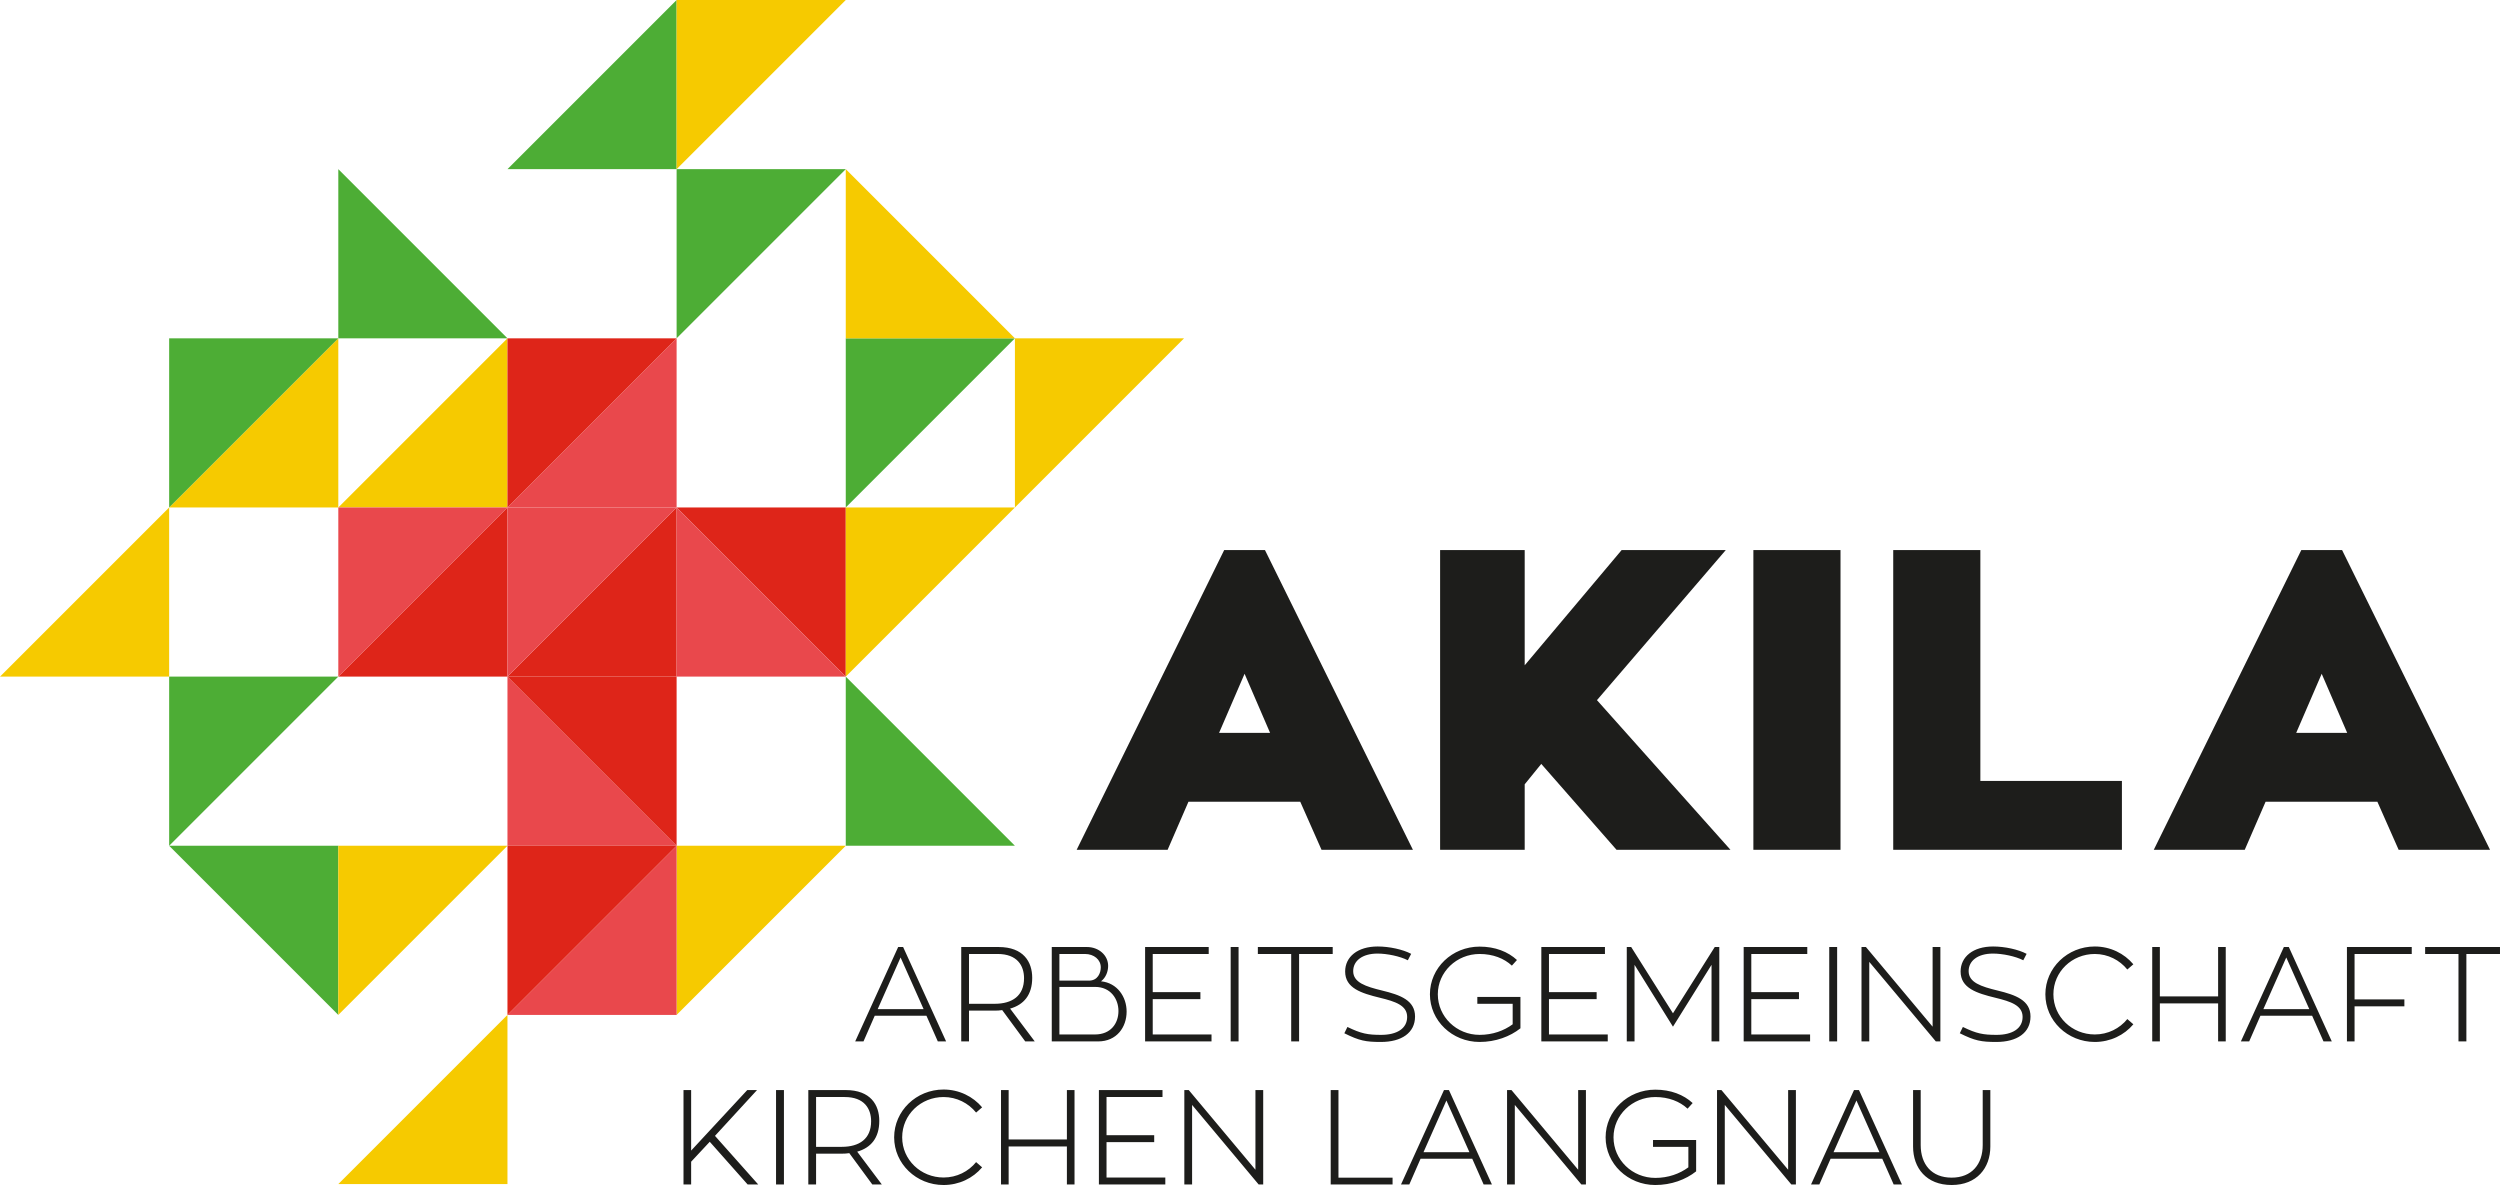
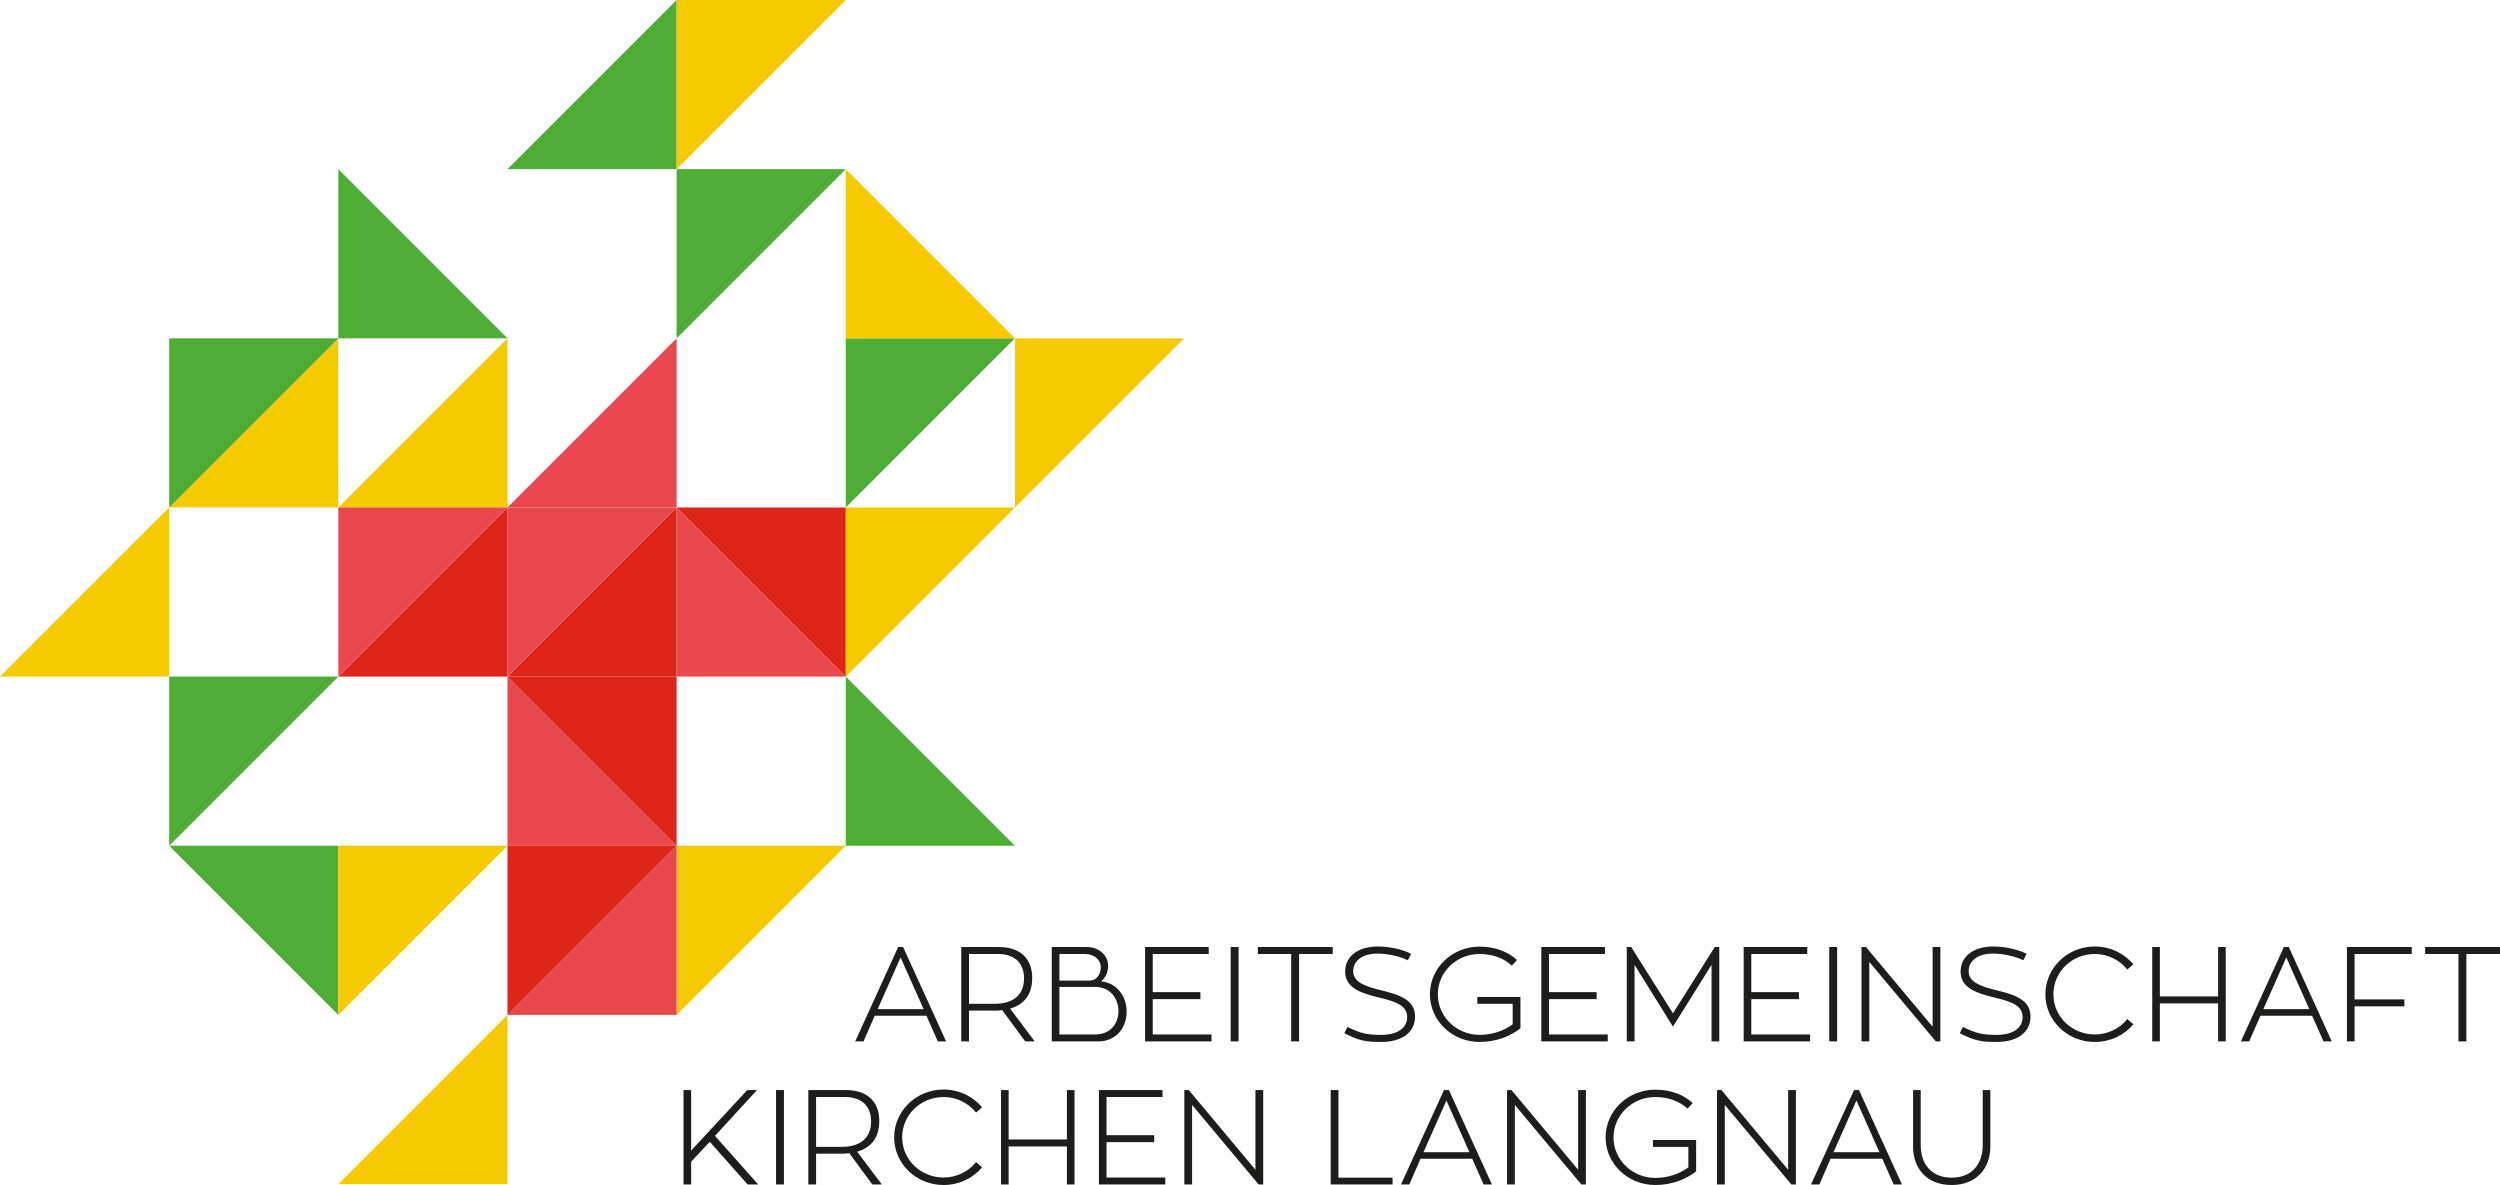
<svg xmlns="http://www.w3.org/2000/svg" id="a" data-name="Ebene 1" width="452.862" height="214.659" viewBox="0 0 452.862 214.659">
  <defs>
    <style>
      .b {
        fill: #4dad35;
      }

      .b, .c, .d, .e, .f {
        stroke-width: 0px;
      }

      .c {
        fill: #1d1d1b;
      }

      .d {
        fill: #de2519;
      }

      .e {
        fill: #e9484c;
      }

      .f {
        fill: #f6ca00;
      }
    </style>
  </defs>
  <polygon class="f" points="30.641 122.565 0 122.565 30.641 91.924 30.641 122.565 30.641 122.565" />
  <polygon class="b" points="122.565 30.641 91.924 30.641 122.565 0 122.565 30.641 122.565 30.641" />
  <polygon class="f" points="61.282 91.924 30.641 91.924 61.282 61.282 61.282 91.924 61.282 91.924" />
  <polygon class="f" points="91.924 91.924 61.282 91.924 91.924 61.282 91.924 91.924 91.924 91.924" />
  <polygon class="d" points="91.924 122.565 61.282 122.565 91.924 91.924 91.924 122.565 91.924 122.565" />
  <polygon class="b" points="30.641 122.565 61.282 122.565 30.641 153.206 30.641 122.565 30.641 122.565" />
  <polygon class="f" points="122.565 0 153.206 0 122.565 30.641 122.565 0 122.565 0" />
  <polygon class="b" points="30.641 61.282 61.282 61.282 30.641 91.924 30.641 61.282 30.641 61.282" />
  <polygon class="b" points="153.206 61.282 183.847 61.282 153.206 91.924 153.206 61.282 153.206 61.282" />
  <polygon class="f" points="183.847 61.282 214.488 61.282 183.847 91.924 183.847 61.282 183.847 61.282" />
  <polygon class="b" points="61.282 153.206 61.282 183.847 30.641 153.206 61.282 153.206 61.282 153.206" />
  <polygon class="e" points="61.282 91.924 91.924 91.924 61.282 122.565 61.282 91.924 61.282 91.924" />
  <polygon class="d" points="122.565 122.565 91.924 122.565 122.565 91.924 122.565 122.565 122.565 122.565" />
  <polygon class="d" points="153.206 91.924 153.206 122.565 122.565 91.924 153.206 91.924 153.206 91.924" />
  <polygon class="f" points="153.206 61.282 153.206 30.641 183.847 61.282 153.206 61.282 153.206 61.282" />
  <polygon class="f" points="122.565 153.206 153.206 153.206 122.565 183.847 122.565 153.206 122.565 153.206" />
  <polygon class="b" points="61.282 61.282 61.282 30.641 91.924 61.282 61.282 61.282 61.282 61.282" />
  <polygon class="b" points="153.206 153.206 153.206 122.565 183.847 153.206 153.206 153.206 153.206 153.206" />
  <polygon class="e" points="91.924 91.924 122.565 91.924 91.924 122.565 91.924 91.924 91.924 91.924" />
  <polygon class="e" points="122.565 91.924 91.924 91.924 122.565 61.282 122.565 91.924 122.565 91.924" />
-   <polygon class="d" points="91.924 61.282 122.565 61.282 91.924 91.924 91.924 61.282 91.924 61.282" />
  <polygon class="b" points="122.565 30.641 153.206 30.641 122.565 61.282 122.565 30.641 122.565 30.641" />
  <polygon class="e" points="91.924 153.206 91.924 122.565 122.565 153.206 91.924 153.206 91.924 153.206" />
  <polygon class="d" points="122.565 122.565 122.565 153.206 91.924 122.565 122.565 122.565 122.565 122.565" />
  <polygon class="f" points="61.282 153.206 91.924 153.206 61.282 183.847 61.282 153.206 61.282 153.206" />
  <polygon class="f" points="153.206 91.924 183.847 91.924 153.206 122.565 153.206 91.924 153.206 91.924" />
  <polygon class="e" points="122.565 183.847 91.924 183.847 122.565 153.206 122.565 183.847 122.565 183.847" />
  <polygon class="f" points="91.924 214.488 61.282 214.488 91.924 183.847 91.924 214.488 91.924 214.488" />
  <polygon class="d" points="91.924 153.206 122.565 153.206 91.924 183.847 91.924 153.206 91.924 153.206" />
  <polygon class="e" points="122.565 122.565 122.565 91.924 153.206 122.565 122.565 122.565 122.565 122.565" />
  <path class="c" d="m169.879,188.648h1.504l-7.787-17.101h-.898l-7.786,17.101h1.504l2.037-4.657h9.364l2.062,4.657h0Zm-6.744-15.209l4.172,9.363h-8.32l4.148-9.363h0Zm22.584,15.209h1.722l-4.464-5.943c2.475-.703,4.003-2.474,4.003-5.579,0-2.887-1.577-5.579-6.089-5.579h-6.768v17.101h1.407v-5.579h4.658c.461,0,.946-.024,1.358-.097l4.173,5.676h0Zm-10.189-15.84h5.191c3.542,0,4.779,2.11,4.779,4.391,0,3.177-2.11,4.633-5.336,4.633h-4.634v-9.024h0Zm25.204,2.159c0-1.941-1.723-3.42-3.833-3.42h-6.38v17.101h8.393c3.372,0,5.167-2.571,5.167-5.409,0-2.669-1.698-5.191-4.633-5.482.898-.68,1.286-1.82,1.286-2.79h0Zm-8.83-2.159h4.633c1.625,0,2.863,1.019,2.863,2.426,0,.994-.534,2.401-2.135,2.401h-5.361v-4.827h0Zm0,14.579v-8.612h6.477c2.789,0,4.221,2.159,4.221,4.367,0,2.256-1.407,4.245-4.245,4.245h-6.453Zm16.907,0v-6.404h8.636v-1.262h-8.636v-6.913h10.14v-1.261h-11.522v17.101h12.031v-1.261h-10.649Zm15.549-15.84h-1.431v17.101h1.431v-17.101h0Zm17.053,0h-13.56v1.261h6.04v15.84h1.431v-15.84h6.089v-1.261h0Zm8.95,7.883c-2.983-.727-5.239-1.455-5.239-3.517,0-1.868,1.649-3.178,4.415-3.178,1.722,0,4.075.485,5.482,1.213.121-.242.485-.897.606-1.164-1.504-.801-3.978-1.334-6.064-1.334-3.639,0-5.895,1.867-5.895,4.536,0,3.008,2.911,3.929,6.307,4.754,2.79.679,4.925,1.383,4.925,3.469,0,2.11-1.868,3.251-4.706,3.251-2.45,0-3.615-.219-6.113-1.432l-.558,1.14c2.717,1.359,3.881,1.577,6.622,1.577,3.736,0,6.186-1.649,6.186-4.609,0-2.935-2.669-3.905-5.968-4.706h0Zm17.247,1.165v1.237h6.404v3.711c-1.576,1.165-3.638,1.917-5.991,1.917-4.173,0-7.569-3.275-7.569-7.35,0-4.027,3.396-7.302,7.569-7.302,2.425,0,4.439.801,5.846,2.11l.922-1.018c-1.626-1.504-3.954-2.426-6.768-2.426-4.973,0-9,3.857-9,8.636,0,4.778,4.027,8.635,9,8.635,2.886,0,5.506-.97,7.398-2.474v-5.676h-7.811Zm12.978,6.792v-6.404h8.636v-1.262h-8.636v-6.913h10.14v-1.261h-11.523v17.101h12.032v-1.261h-10.649Zm30.03-15.84l-7.568,12.007-7.568-12.007h-.801v17.101h1.407v-13.875l6.962,11.207,6.986-11.207v13.875h1.407v-17.101h-.825Zm6.622,15.84v-6.404h8.636v-1.262h-8.636v-6.913h10.14v-1.261h-11.522v17.101h12.031v-1.261h-10.649Zm15.549-15.84h-1.431v17.101h1.431v-17.101h0Zm17.295,0v14.433l-12.08-14.433h-.8v17.101h1.407v-14.409l12.056,14.409h.824v-17.101h-1.407Zm11.765,7.883c-2.984-.727-5.24-1.455-5.24-3.517,0-1.868,1.65-3.178,4.415-3.178,1.723,0,4.076.485,5.483,1.213.121-.242.485-.897.606-1.164-1.504-.801-3.978-1.334-6.064-1.334-3.639,0-5.895,1.867-5.895,4.536,0,3.008,2.911,3.929,6.307,4.754,2.79.679,4.924,1.383,4.924,3.469,0,2.11-1.868,3.251-4.706,3.251-2.45,0-3.614-.219-6.113-1.432l-.557,1.14c2.716,1.359,3.881,1.577,6.622,1.577,3.735,0,6.185-1.649,6.185-4.609,0-2.935-2.668-3.905-5.967-4.706h0Zm17.611,7.957c-4.124,0-7.496-3.202-7.496-7.277,0-4.1,3.372-7.302,7.496-7.302,2.401,0,4.512,1.116,5.894,2.814l1.092-.946c-1.65-1.965-4.172-3.226-6.986-3.226-4.949,0-8.951,3.881-8.951,8.66,0,4.778,4.002,8.635,8.951,8.635,2.814,0,5.336-1.237,6.986-3.202l-1.092-.946c-1.382,1.698-3.493,2.79-5.894,2.79h0Zm22.341-15.84v8.951h-10.552v-8.951h-1.383v17.101h1.383v-6.889h10.552v6.889h1.382v-17.101h-1.382Zm19.09,17.101h1.504l-7.787-17.101h-.897l-7.787,17.101h1.504l2.038-4.657h9.363l2.062,4.657h0Zm-6.744-15.209l4.173,9.363h-8.321l4.148-9.363h0Zm22.729-.631v-1.261h-11.74v17.101h1.382v-6.355h9.024v-1.262h-9.024v-8.223h10.358Zm15.986-1.261h-13.56v1.261h6.04v15.84h1.431v-15.84h6.089v-1.261h0Z" />
  <path class="c" d="m129.514,205.756l7.617-8.296h-1.771l-10.164,10.964v-10.964h-1.383v17.102h1.383v-4.124l3.372-3.614,6.865,7.738h1.916l-7.835-8.806h0Zm12.492-8.296h-1.431v17.102h1.431v-17.102h0Zm16.01,17.102h1.722l-4.463-5.943c2.474-.704,4.002-2.475,4.002-5.58,0-2.886-1.576-5.579-6.088-5.579h-6.768v17.102h1.407v-5.58h4.657c.461,0,.946-.024,1.359-.097l4.172,5.677h0Zm-10.188-15.84h5.191c3.541,0,4.779,2.11,4.779,4.39,0,3.178-2.111,4.633-5.337,4.633h-4.633v-9.023h0Zm23.093,14.578c-4.124,0-7.496-3.202-7.496-7.277,0-4.1,3.372-7.301,7.496-7.301,2.401,0,4.512,1.115,5.894,2.813l1.092-.946c-1.65-1.965-4.172-3.226-6.986-3.226-4.949,0-8.951,3.881-8.951,8.66s4.002,8.636,8.951,8.636c2.814,0,5.336-1.237,6.986-3.202l-1.092-.946c-1.382,1.698-3.493,2.789-5.894,2.789h0Zm22.341-15.84v8.951h-10.552v-8.951h-1.383v17.102h1.383v-6.889h10.552v6.889h1.382v-17.102h-1.382Zm7.179,15.84v-6.404h8.636v-1.261h-8.636v-6.913h10.14v-1.262h-11.522v17.102h12.031v-1.262h-10.649Zm26.974-15.84v14.433l-12.08-14.433h-.8v17.102h1.407v-14.409l12.056,14.409h.824v-17.102h-1.407Zm15.04,15.865v-15.865h-1.407v17.102h11.207v-1.237h-9.8Zm26.295,1.237h1.504l-7.787-17.102h-.898l-7.786,17.102h1.504l2.037-4.658h9.364l2.062,4.658h0Zm-6.744-15.21l4.172,9.364h-8.32l4.148-9.364h0Zm23.869-1.892v14.433l-12.08-14.433h-.8v17.102h1.406v-14.409l12.056,14.409h.825v-17.102h-1.407Zm13.56,9.048v1.237h6.404v3.712c-1.577,1.164-3.639,1.916-5.992,1.916-4.172,0-7.568-3.275-7.568-7.35,0-4.027,3.396-7.301,7.568-7.301,2.426,0,4.44.8,5.847,2.11l.921-1.019c-1.625-1.504-3.954-2.426-6.768-2.426-4.972,0-8.999,3.857-8.999,8.636s4.027,8.636,8.999,8.636c2.887,0,5.507-.971,7.399-2.475v-5.676h-7.811Zm24.476-9.048v14.433l-12.08-14.433h-.801v17.102h1.407v-14.409l12.056,14.409h.825v-17.102h-1.407Zm19.115,17.102h1.504l-7.787-17.102h-.898l-7.786,17.102h1.504l2.037-4.658h9.364l2.062,4.658h0Zm-6.744-15.21l4.172,9.364h-8.32l4.148-9.364h0Zm24.257-1.892h-1.382v9.97c0,3.445-1.965,5.895-5.628,5.895-3.639,0-5.604-2.426-5.604-5.895v-9.97h-1.382v10.237c0,3.905,2.425,6.962,6.986,6.962,4.56,0,7.01-3.081,7.01-6.962v-10.237h0Z" />
-   <path class="c" d="m239.385,153.931h16.555l-26.796-54.285h-7.392l-26.719,54.285h16.478l3.773-8.701h20.251l3.85,8.701h0Zm-13.937-31.878l4.62,10.703h-9.24l4.62-10.703h0Zm63.833,4.774l23.331-27.181h-18.865l-17.556,20.867v-20.867h-15.323v54.285h15.323v-11.858l3.003-3.696,13.628,15.554h20.637l-24.178-27.104h0Zm44.119-27.181h-15.785v54.285h15.785v-54.285h0Zm25.333,41.811v-41.811h-15.785v54.285h41.426v-12.474h-25.641Zm75.768,12.474h16.555l-26.796-54.285h-7.392l-26.719,54.285h16.478l3.773-8.701h20.251l3.85,8.701h0Zm-13.937-31.878l4.62,10.703h-9.24l4.62-10.703h0Z" />
</svg>